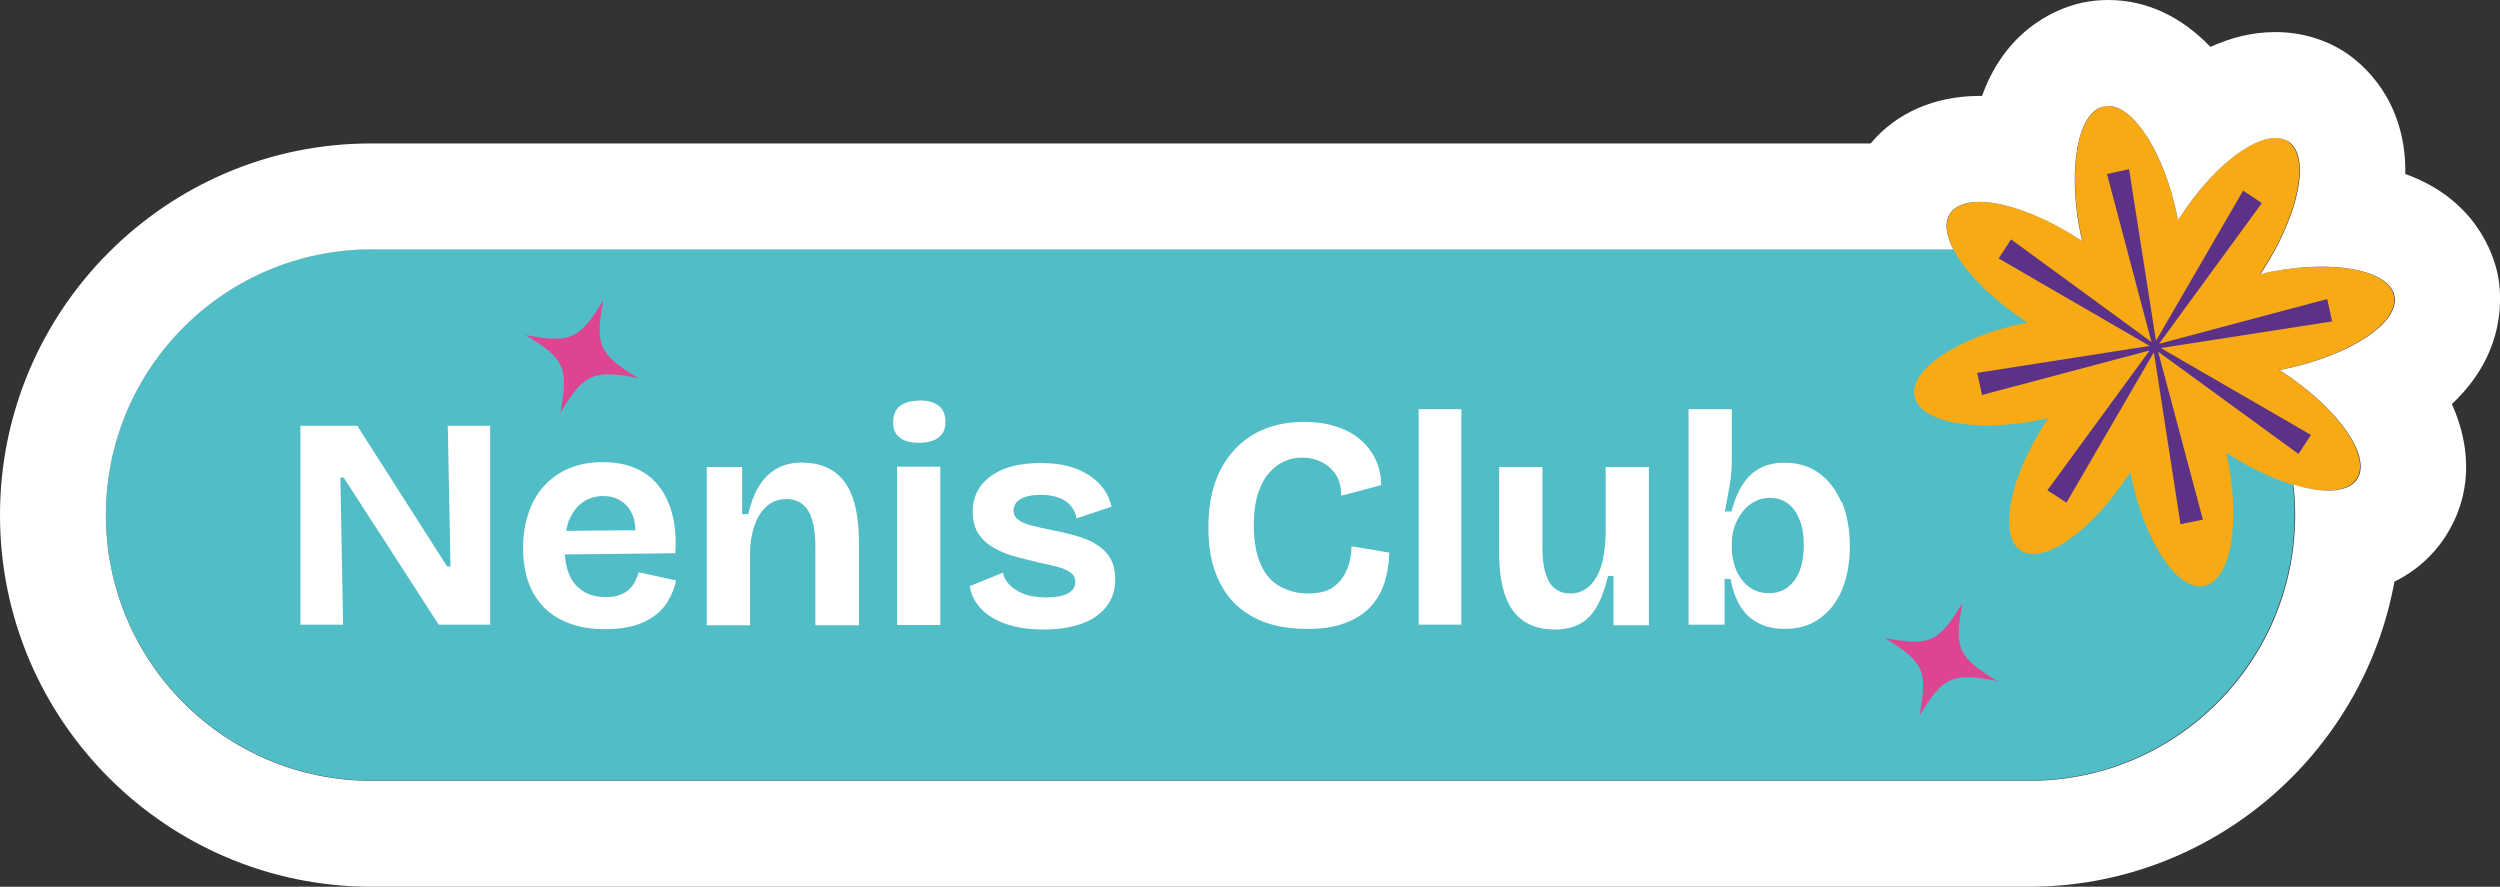
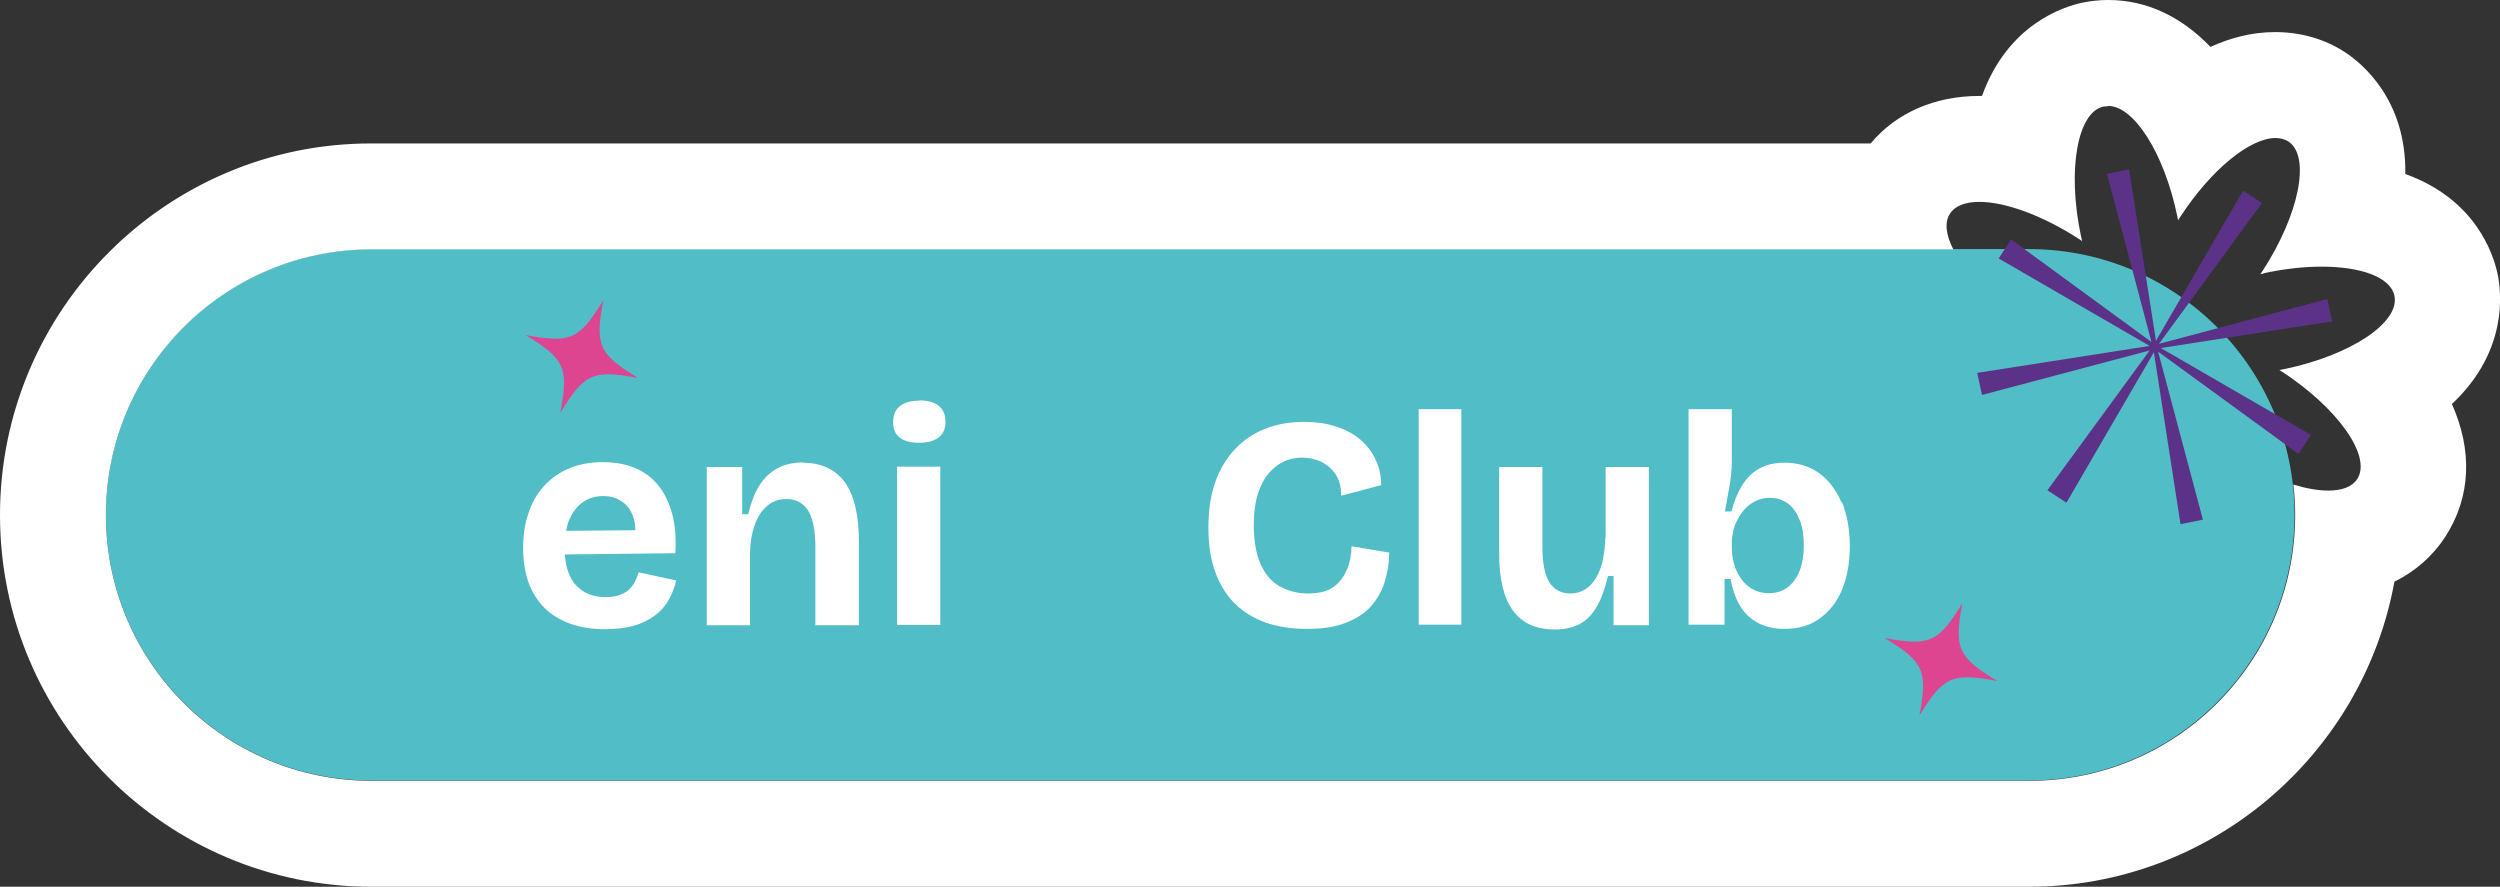
<svg xmlns="http://www.w3.org/2000/svg" width="234" height="83" viewBox="0 0 234 83" fill="none">
  <rect x="0" y="0" width="234" height="83" fill="#333333" stroke="none" />
  <g clip-path="url(#clip0_496_12797)">
    <path d="M189.907 23.314H34.776C21.044 23.314 9.912 34.449 9.912 48.185C9.912 61.921 21.044 73.057 34.776 73.057H189.907C203.639 73.057 214.771 61.921 214.771 48.185C214.771 34.449 203.639 23.314 189.907 23.314Z" fill="#51BDC6" />
-     <path d="M42.167 53.029H41.856L33.445 39.856H28.121V58.468H32.114L31.859 44.7H32.17L41.063 58.468H45.877V39.856H41.912L42.167 53.029Z" fill="white" />
    <path d="M59.47 54.389C59.328 54.672 59.13 54.927 58.904 55.154C58.677 55.38 58.365 55.55 57.997 55.692C57.629 55.833 57.176 55.89 56.666 55.89C55.505 55.89 54.599 55.522 53.891 54.757C53.296 54.105 52.957 53.142 52.872 51.896L63.208 51.782C63.293 50.423 63.208 49.205 62.925 48.128C62.642 47.08 62.217 46.174 61.622 45.437C61.028 44.701 60.291 44.162 59.413 43.794C58.535 43.426 57.516 43.256 56.383 43.256C55.25 43.256 54.174 43.454 53.24 43.851C52.305 44.247 51.541 44.814 50.889 45.522C50.238 46.259 49.757 47.108 49.445 48.1C49.105 49.091 48.964 50.168 48.964 51.329C48.964 52.491 49.133 53.567 49.473 54.53C49.813 55.465 50.323 56.258 50.974 56.91C51.626 57.561 52.447 58.043 53.381 58.383C54.316 58.723 55.42 58.893 56.638 58.893C57.658 58.893 58.535 58.779 59.3 58.581C60.065 58.355 60.716 58.043 61.254 57.646C61.792 57.25 62.245 56.768 62.557 56.202C62.897 55.635 63.123 55.012 63.293 54.332L59.782 53.567C59.697 53.85 59.583 54.134 59.442 54.417L59.47 54.389ZM53.296 48.638C53.608 47.902 54.033 47.363 54.571 46.995C55.109 46.627 55.732 46.429 56.468 46.429C57.063 46.429 57.629 46.57 58.111 46.882C58.62 47.193 58.989 47.647 59.243 48.298C59.385 48.666 59.47 49.148 59.47 49.63L52.985 49.686C53.07 49.318 53.155 48.95 53.268 48.638H53.296Z" fill="white" />
    <path d="M75.215 43.284C74.281 43.284 73.46 43.454 72.78 43.822C72.1 44.191 71.534 44.729 71.081 45.437C70.628 46.145 70.288 47.052 70.033 48.128H69.467V43.709H66.153V58.525H70.203V51.811C70.203 50.876 70.344 50.026 70.599 49.261C70.854 48.496 71.222 47.873 71.732 47.42C72.242 46.938 72.865 46.712 73.629 46.712C74.507 46.712 75.187 47.08 75.64 47.788C76.093 48.525 76.32 49.658 76.32 51.244V58.525H80.398V50.791C80.398 48.213 79.945 46.315 79.067 45.126C78.189 43.936 76.858 43.312 75.159 43.312L75.215 43.284Z" fill="white" />
    <path d="M88.015 43.681H83.966V58.496H88.015V43.681Z" fill="white" />
    <path d="M86.033 37.505C85.24 37.505 84.646 37.675 84.221 38.015C83.796 38.355 83.598 38.865 83.598 39.517C83.598 40.168 83.796 40.65 84.221 40.961C84.646 41.301 85.24 41.443 86.033 41.443C86.826 41.443 87.449 41.273 87.874 40.933C88.299 40.593 88.497 40.111 88.497 39.488C88.497 38.837 88.299 38.327 87.874 37.987C87.449 37.647 86.826 37.477 86.033 37.477V37.505Z" fill="white" />
-     <path d="M102.515 50.876C101.948 50.564 101.297 50.309 100.589 50.111C99.881 49.913 99.145 49.743 98.38 49.601C97.672 49.46 97.049 49.318 96.511 49.176C95.973 49.035 95.577 48.865 95.293 48.638C95.01 48.411 94.869 48.128 94.869 47.76C94.869 47.335 95.095 46.967 95.52 46.712C95.973 46.457 96.596 46.315 97.389 46.315C98.04 46.315 98.579 46.4 99.06 46.57C99.541 46.74 99.938 46.995 100.221 47.335C100.504 47.675 100.702 48.072 100.759 48.525L104.044 47.42C103.846 46.57 103.449 45.834 102.855 45.239C102.26 44.616 101.495 44.162 100.589 43.822C99.655 43.483 98.607 43.341 97.361 43.341C96.001 43.341 94.869 43.539 93.934 43.907C93 44.304 92.292 44.814 91.782 45.494C91.3 46.174 91.046 46.967 91.046 47.873C91.046 48.78 91.244 49.46 91.612 49.998C92.008 50.564 92.49 50.989 93.113 51.329C93.736 51.669 94.387 51.924 95.124 52.122C95.86 52.321 96.568 52.491 97.248 52.661C97.956 52.802 98.579 52.944 99.088 53.086C99.598 53.227 99.995 53.425 100.249 53.624C100.504 53.822 100.646 54.105 100.646 54.474C100.646 54.955 100.419 55.295 99.938 55.55C99.456 55.805 98.805 55.918 97.927 55.918C97.106 55.918 96.426 55.805 95.86 55.607C95.293 55.38 94.84 55.097 94.501 54.757C94.161 54.389 93.963 54.02 93.877 53.595L90.763 54.87C90.876 55.493 91.102 56.06 91.47 56.541C91.839 57.051 92.292 57.476 92.886 57.816C93.481 58.184 94.161 58.44 94.982 58.638C95.803 58.836 96.681 58.921 97.701 58.921C99.117 58.921 100.306 58.723 101.297 58.355C102.288 57.986 103.053 57.448 103.591 56.74C104.129 56.032 104.384 55.182 104.384 54.219C104.384 53.397 104.214 52.717 103.874 52.179C103.534 51.641 103.081 51.216 102.515 50.904V50.876Z" fill="white" />
    <path d="M126.076 53.284C125.821 53.964 125.397 54.502 124.83 54.927C124.264 55.352 123.443 55.55 122.423 55.55C121.46 55.55 120.611 55.323 119.818 54.898C119.025 54.474 118.43 53.765 118.005 52.831C117.581 51.896 117.354 50.649 117.354 49.148C117.354 47.987 117.496 46.995 117.751 46.174C118.034 45.352 118.374 44.701 118.827 44.219C119.28 43.709 119.761 43.369 120.299 43.142C120.837 42.916 121.375 42.831 121.913 42.831C122.536 42.831 123.131 42.973 123.669 43.227C124.236 43.511 124.689 43.907 125.029 44.417C125.368 44.956 125.538 45.607 125.538 46.4L129.276 45.409C129.276 44.474 129.078 43.652 128.71 42.916C128.342 42.179 127.832 41.556 127.209 41.046C126.558 40.536 125.821 40.14 124.915 39.885C124.037 39.602 123.074 39.488 122.027 39.488C120.696 39.488 119.478 39.715 118.402 40.14C117.326 40.565 116.363 41.216 115.57 42.066C114.777 42.916 114.154 43.964 113.729 45.182C113.304 46.4 113.106 47.817 113.106 49.375C113.106 50.933 113.304 52.321 113.729 53.482C114.154 54.672 114.749 55.663 115.542 56.456C116.335 57.25 117.297 57.845 118.459 58.27C119.591 58.666 120.894 58.864 122.338 58.864C123.782 58.864 124.915 58.694 125.878 58.326C126.869 57.958 127.634 57.476 128.257 56.825C128.852 56.173 129.305 55.408 129.588 54.53C129.871 53.652 130.013 52.717 130.041 51.726L126.501 51.131C126.501 51.896 126.359 52.604 126.105 53.255L126.076 53.284Z" fill="white" />
    <path d="M136.781 38.298H132.788V58.468H136.781V38.298Z" fill="white" />
    <path d="M150.261 50.309C150.261 51.046 150.147 51.726 150.034 52.377C149.893 53.029 149.694 53.567 149.411 54.049C149.128 54.53 148.788 54.898 148.392 55.153C147.995 55.408 147.542 55.55 147.004 55.55C146.126 55.55 145.475 55.21 145.022 54.502C144.597 53.794 144.37 52.717 144.37 51.273V43.709H140.321V51.782C140.321 54.19 140.746 55.975 141.623 57.165C142.501 58.354 143.804 58.921 145.531 58.921C146.438 58.921 147.202 58.751 147.854 58.411C148.505 58.071 149.043 57.505 149.468 56.768C149.893 56.032 150.232 55.068 150.516 53.907H151.025V58.524H154.339V43.709H150.289V50.338L150.261 50.309Z" fill="white" />
    <path d="M172.35 46.995C171.84 45.834 171.16 44.927 170.254 44.276C169.348 43.624 168.272 43.312 167.026 43.312C166.119 43.312 165.355 43.482 164.675 43.851C163.996 44.219 163.486 44.757 163.061 45.437C162.636 46.117 162.296 46.938 162.07 47.873H161.447C161.56 47.278 161.673 46.74 161.758 46.173C161.872 45.635 161.957 45.097 162.013 44.587C162.07 44.077 162.098 43.596 162.098 43.142V38.298H158.049V58.468H161.419V54.19H161.985C162.155 55.182 162.466 56.031 162.891 56.74C163.316 57.448 163.882 57.958 164.59 58.326C165.298 58.694 166.091 58.864 167.054 58.864C168.328 58.864 169.405 58.553 170.311 57.901C171.217 57.249 171.925 56.371 172.406 55.21C172.888 54.048 173.143 52.689 173.143 51.131C173.143 49.573 172.888 48.156 172.406 46.995H172.35ZM168.442 53.425C168.187 54.105 167.79 54.615 167.309 54.983C166.827 55.352 166.233 55.522 165.553 55.522C164.958 55.522 164.449 55.38 163.996 55.125C163.571 54.87 163.203 54.53 162.919 54.105C162.636 53.68 162.41 53.227 162.296 52.717C162.155 52.207 162.098 51.754 162.098 51.329V50.791C162.098 50.423 162.155 50.054 162.24 49.658C162.325 49.261 162.495 48.893 162.693 48.525C162.891 48.156 163.146 47.816 163.429 47.533C163.712 47.25 164.052 47.023 164.42 46.853C164.789 46.683 165.213 46.598 165.666 46.598C166.346 46.598 166.912 46.797 167.394 47.165C167.875 47.533 168.215 48.071 168.47 48.723C168.725 49.374 168.838 50.168 168.838 51.074C168.838 51.981 168.697 52.774 168.442 53.454V53.425Z" fill="white" />
-     <path d="M214.148 13.229C212.024 11.841 207.522 15.013 204.067 20.311C204.01 20.424 203.925 20.509 203.868 20.622C203.868 20.481 203.812 20.339 203.783 20.197C202.481 14.022 199.422 9.433 196.93 9.971C194.438 10.509 193.504 15.92 194.806 22.095C194.835 22.265 194.891 22.407 194.92 22.577C194.835 22.52 194.721 22.435 194.636 22.379C189.341 18.923 183.932 17.875 182.544 19.999C181.157 22.124 184.328 26.628 189.624 30.084C189.681 30.112 189.737 30.169 189.794 30.197C189.681 30.197 189.539 30.254 189.426 30.254C183.252 31.557 178.664 34.616 179.203 37.109C179.741 39.602 185.15 40.537 191.323 39.234C191.465 39.205 191.606 39.177 191.748 39.12C191.663 39.234 191.606 39.319 191.521 39.432C188.066 44.729 187.019 50.14 189.143 51.528C191.266 52.916 195.769 49.743 199.224 44.446C199.281 44.361 199.337 44.248 199.394 44.163C199.394 44.304 199.451 44.446 199.479 44.616C200.782 50.791 203.84 55.38 206.332 54.842C208.824 54.304 209.759 48.893 208.456 42.718C208.456 42.605 208.399 42.463 208.371 42.35C208.399 42.35 208.456 42.406 208.484 42.435C213.78 45.891 219.189 46.939 220.577 44.814C221.964 42.69 218.793 38.185 213.497 34.73C213.44 34.701 213.384 34.645 213.299 34.616C213.469 34.588 213.638 34.559 213.837 34.531C220.01 33.228 224.598 30.169 224.06 27.676C223.522 25.183 218.113 24.248 211.939 25.551C211.798 25.58 211.656 25.608 211.515 25.665C211.6 25.551 211.656 25.438 211.741 25.325C215.196 20.027 216.244 14.617 214.12 13.229H214.148Z" fill="#F7AA14" />
    <path d="M209.957 17.846L201.801 31.897L199.281 15.835L197.214 16.288L201.376 32.01L188.236 22.407L187.075 24.192L201.207 32.378L185.065 34.9L185.518 36.967L201.207 32.803L191.635 45.891L193.419 47.052L201.603 32.973L204.095 49.063L206.191 48.638L201.999 32.916L215.139 42.491L216.301 40.707L202.254 32.577L218.283 30.084L217.83 27.988L202.084 32.18L211.713 19.008L209.957 17.846Z" fill="#5C3289" />
    <path d="M56.468 28.101C54.231 31.783 53.41 32.151 49.19 31.358C52.872 33.596 53.24 34.418 52.447 38.639C54.684 34.956 55.505 34.588 59.725 35.381C56.043 33.143 55.675 32.321 56.468 28.101Z" fill="#DD4591" />
    <path d="M183.677 56.456C181.44 60.139 180.619 60.507 176.399 59.714C180.081 61.952 180.449 62.774 179.656 66.994C181.893 63.312 182.714 62.944 186.934 63.737C183.252 61.499 182.884 60.677 183.677 56.456Z" fill="#DD4591" />
    <path d="M197.327 9.915C199.734 9.915 202.566 14.334 203.784 20.198C203.812 20.339 203.84 20.481 203.869 20.622C203.925 20.509 204.01 20.396 204.067 20.311C206.955 15.864 210.609 12.917 212.987 12.917C213.44 12.917 213.837 13.031 214.177 13.229C216.301 14.617 215.225 20.028 211.798 25.325C211.713 25.438 211.656 25.552 211.571 25.665C211.713 25.637 211.855 25.608 211.996 25.552C213.865 25.155 215.678 24.957 217.292 24.957C221.002 24.957 223.749 25.948 224.117 27.676C224.655 30.169 220.067 33.228 213.894 34.531C213.724 34.56 213.525 34.588 213.355 34.645C213.412 34.673 213.469 34.73 213.554 34.758C218.849 38.214 222.021 42.718 220.633 44.843C220.152 45.579 219.189 45.919 217.915 45.919C216.98 45.919 215.848 45.721 214.658 45.353C214.771 46.287 214.828 47.222 214.828 48.214C214.828 61.953 203.699 73.085 189.964 73.085H34.776C21.041 73.085 9.912 61.953 9.912 48.214C9.912 34.475 21.041 23.342 34.776 23.342H182.828C182.148 22.011 181.978 20.821 182.516 19.999C182.997 19.263 183.96 18.895 185.263 18.895C187.67 18.895 191.153 20.141 194.608 22.379C194.722 22.436 194.806 22.52 194.891 22.577C194.863 22.407 194.806 22.265 194.778 22.096C193.475 15.92 194.438 10.481 196.902 9.971C197.044 9.971 197.157 9.943 197.299 9.943M197.327 0C196.506 0 195.684 0.085 194.891 0.255C193.164 0.623 187.925 2.266 185.518 8.98C185.433 8.98 185.348 8.98 185.263 8.98C181.1 8.98 177.475 10.566 175.096 13.427H34.776C15.604 13.399 0 29.008 0 48.214C0 67.42 15.604 83 34.776 83H189.907C206.955 83 221.171 70.649 224.117 54.446C226.071 53.483 227.685 52.066 228.874 50.253C231.31 46.486 231.423 42.123 229.497 37.817C234.765 32.888 234.142 27.364 233.773 25.637C233.377 23.767 231.706 18.64 225.136 16.288C225.249 9.263 221.002 5.892 219.557 4.929C217.632 3.654 215.338 3.003 212.959 3.003C210.778 3.003 208.768 3.541 206.899 4.391C204.18 1.558 200.923 0 197.327 0Z" fill="white" />
  </g>
  <defs>
    <clipPath id="clip0_496_12797">
      <rect width="234" height="83" fill="white" />
    </clipPath>
  </defs>
</svg>